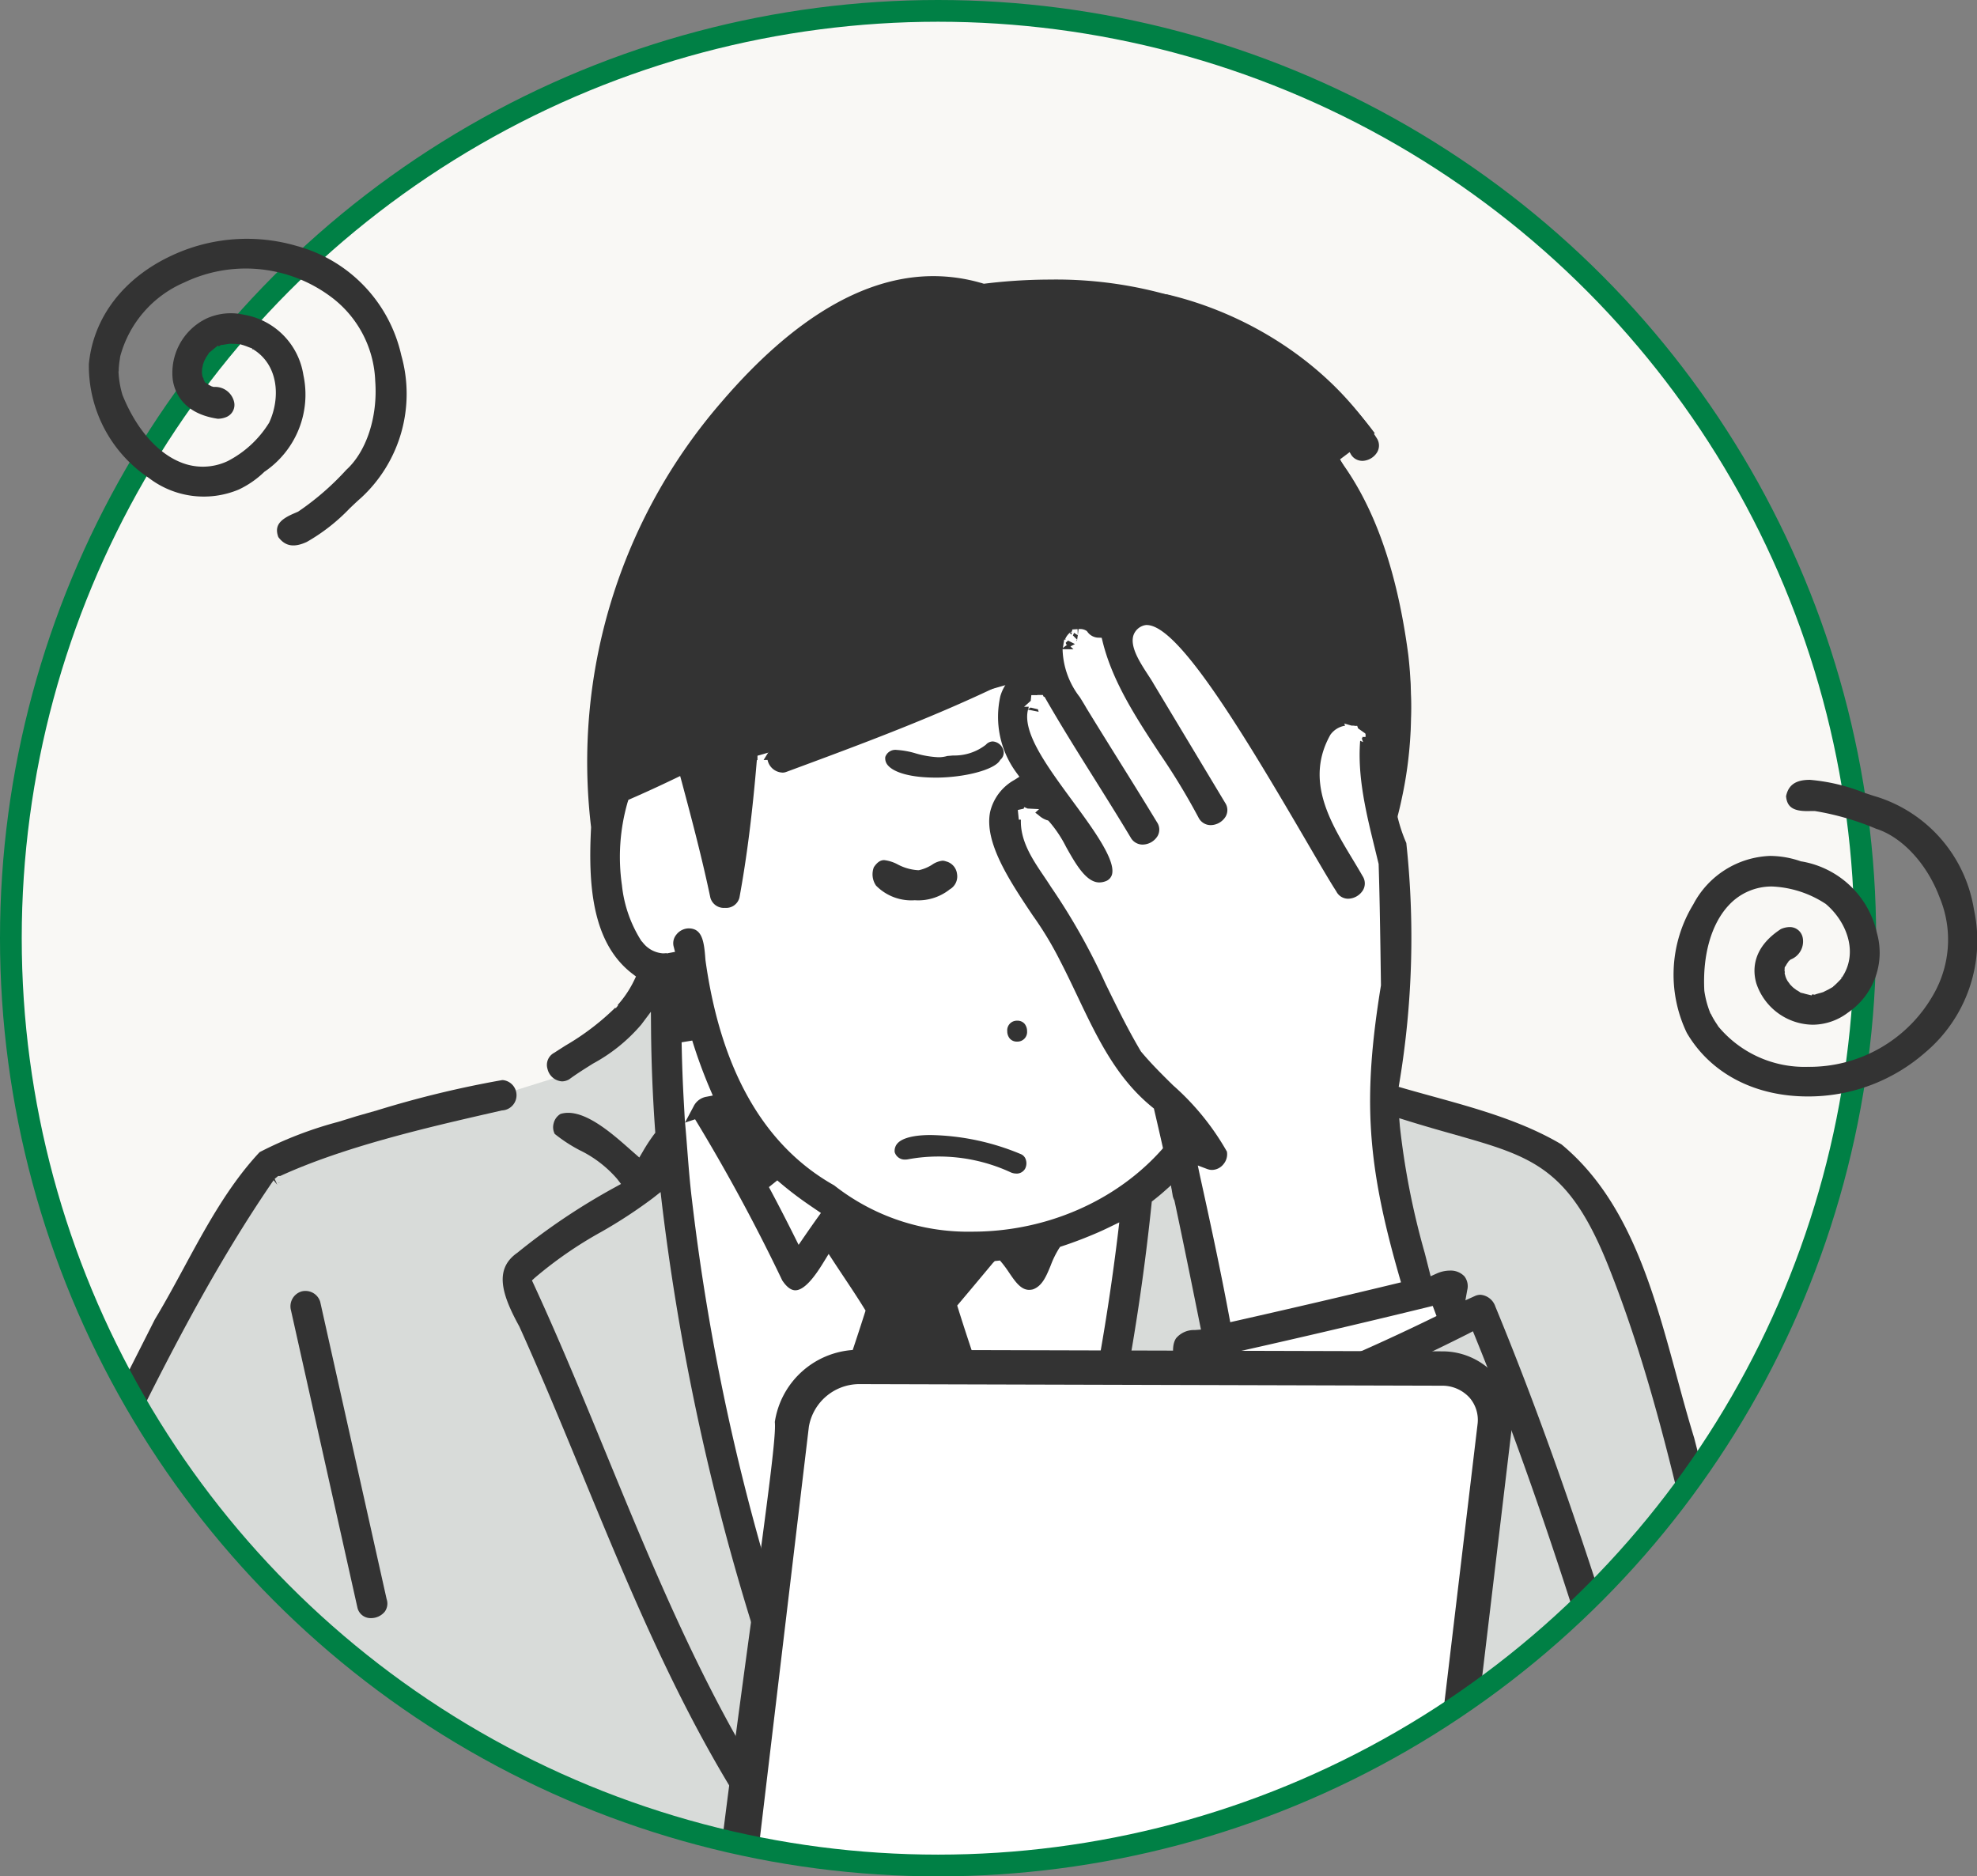
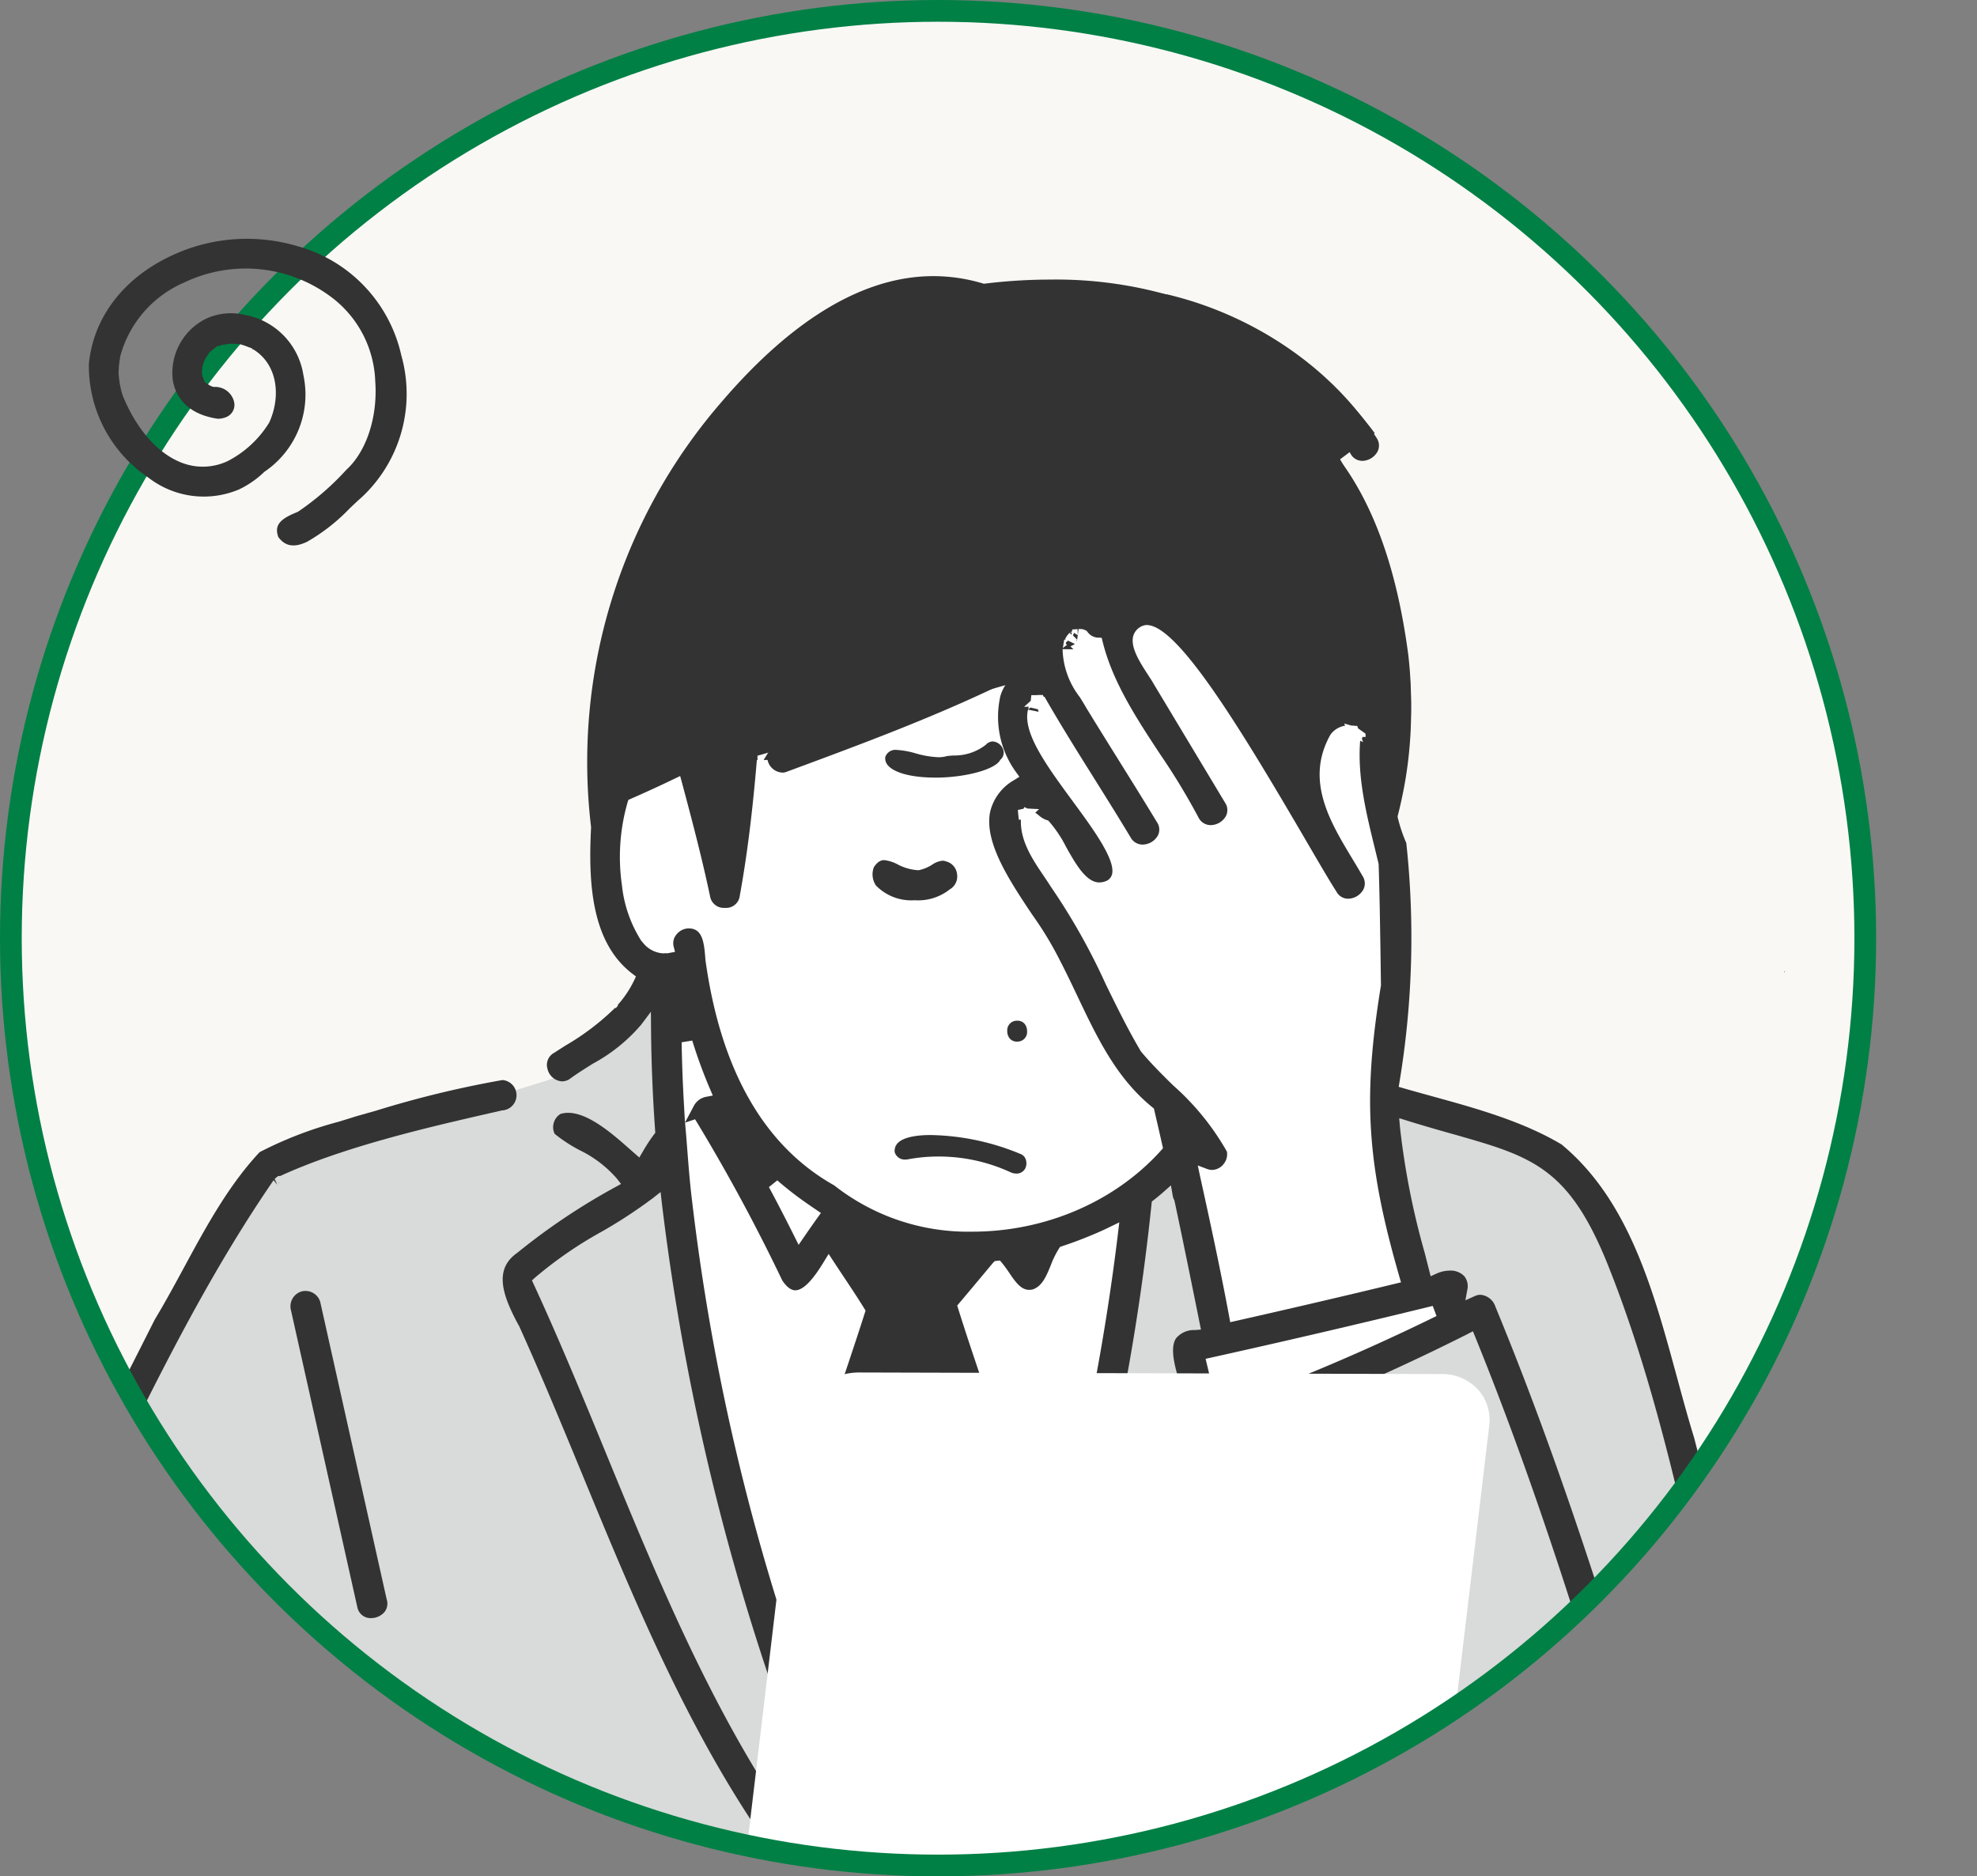
<svg xmlns="http://www.w3.org/2000/svg" width="181.921" height="172.64" viewBox="0 0 181.921 172.64">
  <rect x="0" y="0" width="181.921" height="172.64" fill="#808080" stroke="none" />
  <defs>
    <clipPath id="clip-path">
      <path id="パス_110" data-name="パス 110" d="M13.813,86.32A85.32,85.32,0,1,0,99.133,1a85.319,85.319,0,0,0-85.32,85.32" fill="none" />
    </clipPath>
  </defs>
  <g id="グループ_15" data-name="グループ 15" transform="translate(-952.813 -1140)">
    <path id="パス_83" data-name="パス 83" d="M184.453,86.32a85.32,85.32,0,1,0-85.32,85.32,85.32,85.32,0,0,0,85.32-85.32" transform="translate(940 1140)" fill="#f9f8f5" />
    <g id="グループ_14" data-name="グループ 14" transform="translate(940 1140)" clip-path="url(#clip-path)">
      <path id="パス_84" data-name="パス 84" d="M97.189,180.125c-17.23-26.8-20.317-59.1-21.982-76.522-.358-3.742-.65-6.793-1-9.169l22.632,10.575,20.95-2.556c-.784,34.245-17.814,71.758-20.6,77.672" fill="#fff" />
      <path id="パス_85" data-name="パス 85" d="M97.269,180.272c-14.56-21.871-9.577-43.981-3.575-60.84l.075-.211-3.321-6.081,12.074.645-3.959,5.188.1.261c9.808,25.388,9.338,45.919-1.4,61.038" fill="#333" />
      <path id="パス_86" data-name="パス 86" d="M55.966,202.768c-1.56-21.507-11.576-71.718-16.778-95.843L65.35,98.714l5.157-4.258,3.157-3.475c.075,6.986.1,8.7.187,9.181l-.089-.174c.255,15.38,11.528,69.018,22.717,82.269l.454.538.358-.606c3.961-6.695,9.394-24.188,13.361-36.96.69-2.222,1.331-4.286,1.906-6.1,4.325-13.675,6.09-44.059,6.19-45.84l1.392-3.607,2.323,4.736,6.327,4.119,18.757,6.149-5.8,98.134Z" fill="#d8dbd9" />
      <path id="パス_87" data-name="パス 87" d="M45.918,212.342c-4.309-1.073-26.261-6.737-37.755-13.494-11.152-6.556-4.9-20.822,7.57-49.242q2.292-5.226,4.843-11.1c13.283-30.747,19.394-32.3,20.484-32.3a.941.941,0,0,1,.113.006l12.042,55.727-11.2,17.174L58,184.771c-8.956,8.451-14.223,14.771-12.08,27.571" fill="#d8dbd9" />
      <path id="パス_88" data-name="パス 88" d="M103.029,114.738c-12.726,0-24.55-11.768-26.357-26.232l-.082-.644-.6.242a5.318,5.318,0,0,1-1.783.308,4.024,4.024,0,0,1-3.134-1.381C69.263,85,68.686,80.712,69.4,74.643c.911-7.7,4.939-16.187,10.775-22.7,6.456-7.2,14.284-11.168,22.041-11.168a23.735,23.735,0,0,1,7.594,1.267c18.233,6.145,26.8,16.744,24.137,29.845L122.792,103c-6.784,9.7-14.489,11.734-19.763,11.734" fill="#fff" />
      <path id="パス_89" data-name="パス 89" d="M137.057,84.951c-4.769-3.216-13.248-23.369-13.335-23.577l-.2-.476-.469.214A110.776,110.776,0,0,1,107.845,66.7a6.744,6.744,0,0,1-1.576.227,1.5,1.5,0,0,1-1.342-.515c-.45-.688-.037-2,.16-2.453l.428-.972-23.8,6.772L79.923,79.71l-5.2-10.1-6.811,3.805c.073-13.806,3.687-25.646,10.474-34.287C84.762,31.01,93.5,26.4,103,26.152a50.023,50.023,0,0,1,6.418-.429,38.1,38.1,0,0,1,22.947,7.251,32.1,32.1,0,0,1,6.953,6.888l-3.194,2.4.212.381c7.224,13.006,6.967,23.909,5.48,30.767a33.576,33.576,0,0,1-4.76,11.546" fill="#333" />
      <path id="パス_90" data-name="パス 90" d="M106.411,95.835a.853.853,0,0,1-.68-.282,1.054,1.054,0,0,1-.232-.678.884.884,0,0,1,.912-.963.853.853,0,0,1,.68.282,1.054,1.054,0,0,1,.232.679.884.884,0,0,1-.912.962" fill="#333" />
      <path id="パス_91" data-name="パス 91" d="M138.167,42.4a1.209,1.209,0,0,1-1.088-.674c-2.243-3.765-5.975-6.452-9.331-8.585-2.761-1.68-6.954-3.677-11.293-3.677a12.774,12.774,0,0,0-3.032.354,1.484,1.484,0,0,1-.357.043,1.418,1.418,0,0,1-1.38-1.017,1.616,1.616,0,0,1,.372-1.273c.546-.608,1.713-.916,3.47-.916a30.855,30.855,0,0,1,4,.346l.723.095c7.981,1.894,15.2,6.843,19.255,13.228a1.219,1.219,0,0,1,.034,1.28,1.65,1.65,0,0,1-1.371.8" fill="#333" />
      <path id="パス_92" data-name="パス 92" d="M126.83,96.275a1.379,1.379,0,0,1-.372-.052,1.508,1.508,0,0,1-.894-.759,1.158,1.158,0,0,1-.1-.927l5.477-15.222-.113-.2A89.568,89.568,0,0,1,123.3,61.7l-.171-.547-.519.244A88.93,88.93,0,0,1,107.1,67.014a1.561,1.561,0,0,1-.4.053,1.407,1.407,0,0,1-1.325-1.307,1.243,1.243,0,0,1,.962-1.442,85.765,85.765,0,0,0,18.7-7.25,1.675,1.675,0,0,1,.762-.2,1.4,1.4,0,0,1,1.31,1.234,1.362,1.362,0,0,1-1.009,1.571l-.456.157.14.461a86.571,86.571,0,0,0,6.072,14.854l.313.6.481-.472a1.057,1.057,0,0,1,.768-.312,1.635,1.635,0,0,1,1.265.676,1.143,1.143,0,0,1,.169,1.065l-.832,2.312.756,1.264.452-.45a10.586,10.586,0,0,0,2.138-3.488c5-10.339,2.326-29.278-7.936-36.6a1.282,1.282,0,0,1-.657-1.512,1.482,1.482,0,0,1,1.331-1.142,1.357,1.357,0,0,1,.7.209c6.311,4.13,10.11,11.649,11.6,22.976.5,4.314.946,15.118-5.827,22.116l-.335.345.333.348a1.627,1.627,0,0,1,.479,1.8,1.511,1.511,0,0,1-1.345.912,1.616,1.616,0,0,1-1.387-1.027l-.246-.479-.459.28c-.6.364-1.209.711-1.833,1.051l-.167.091-3.421,9.509a1.5,1.5,0,0,1-1.362,1.066" fill="#333" />
      <path id="パス_93" data-name="パス 93" d="M109.2,85.084a.714.714,0,0,1-.737-.559,5.95,5.95,0,0,1,1.026-4.271,1.693,1.693,0,0,1,1.223-.786,1.32,1.32,0,0,1,.667.207c.387.419.26.7-.4,1.5a4.516,4.516,0,0,0-.692,1.015,3.959,3.959,0,0,0-.251,1.985.7.7,0,0,1-.13.608.934.934,0,0,1-.707.3" fill="#333" />
      <path id="パス_94" data-name="パス 94" d="M106.334,107.977a1.306,1.306,0,0,1-.549-.127,15.744,15.744,0,0,0-6.615-1.441,15.216,15.216,0,0,0-2.806.257,1.409,1.409,0,0,1-.25.023.961.961,0,0,1-.973-.685,1.032,1.032,0,0,1,.252-.8c.444-.5,1.526-.772,3.048-.772a22.442,22.442,0,0,1,8.348,1.773.8.8,0,0,1,.421.5,1.074,1.074,0,0,1-.069.825.9.9,0,0,1-.807.45" fill="#333" />
      <path id="パス_95" data-name="パス 95" d="M98.87,71.545c-2.117,0-3.743-.42-4.35-1.124a.966.966,0,0,1-.243-.776A.979.979,0,0,1,95.332,69a7.692,7.692,0,0,1,1.731.313,8.817,8.817,0,0,0,2.086.358,2.829,2.829,0,0,0,.84-.116c.111-.006.318-.025.529-.044a4.7,4.7,0,0,0,3.017-.992.857.857,0,0,1,.624-.3,1.092,1.092,0,0,1,.94.681.846.846,0,0,1-.206.978l-.041.042-.03.05c-.517.855-3.242,1.578-5.951,1.578Z" fill="#333" />
      <path id="パス_96" data-name="パス 96" d="M118.492,88.13a6.438,6.438,0,0,1-4.723-2.317,1.277,1.277,0,0,1-.027-1.324,1.453,1.453,0,0,1,1.229-.793,1.2,1.2,0,0,1,.363.057,1.443,1.443,0,0,1,.774.556l0,0a3.835,3.835,0,0,0,2.417.949c1.28.187,1.9.326,1.9,1.423-.043.311-.183,1.453-1.94,1.453" fill="#333" />
      <path id="パス_97" data-name="パス 97" d="M97.024,82.827a4.551,4.551,0,0,1-3.6-1.346,1.83,1.83,0,0,1-.2-1.691c.386-.577.711-.652.952-.652a3.46,3.46,0,0,1,1.25.4,4.581,4.581,0,0,0,1.841.526l.1,0a3.769,3.769,0,0,0,1.2-.493,2.1,2.1,0,0,1,.97-.379.884.884,0,0,1,.31.058,1.346,1.346,0,0,1,1.03,1.155,1.37,1.37,0,0,1-.65,1.413l-.052.03-.044.041a4.666,4.666,0,0,1-3.1.943Z" fill="#333" />
      <path id="パス_98" data-name="パス 98" d="M94.647,187.857a1.63,1.63,0,0,1-1.345-.785,1.292,1.292,0,0,1,0-1.34c.591-1.1,1.166-2.2,1.735-3.308l.115-.224-.111-.226A218.4,218.4,0,0,1,73.7,110.564l-.1-.887-.7.552a44.879,44.879,0,0,1-4.761,3.116,37.161,37.161,0,0,0-6.106,4.217l-.271.247.154.333c2.362,5.115,4.551,10.441,6.668,15.591,4.729,11.5,9.618,23.392,16.789,33.869a1.135,1.135,0,0,1,.151.909,1.52,1.52,0,0,1-.672.976,1.306,1.306,0,0,1-.665.186,1.6,1.6,0,0,1-1.273-.723C75.9,158.711,71.071,147,66.4,135.671c-1.857-4.5-3.777-9.152-5.8-13.626-1.66-3.011-2.316-5.3-.176-6.785a59.473,59.473,0,0,1,9.025-6.045l.51-.281-.355-.462a10.743,10.743,0,0,0-3.459-2.649,13.978,13.978,0,0,1-2.286-1.494,1.343,1.343,0,0,1-.1-.974,1.378,1.378,0,0,1,.637-.867,2.464,2.464,0,0,1,.695-.1c1.9,0,4.177,2.019,5.687,3.355l.863.757.306-.518a15.992,15.992,0,0,1,1.05-1.608l.116-.151-.014-.189c-.229-3.189-.356-6.374-.379-9.466l-.011-1.481-.889,1.185a15.5,15.5,0,0,1-4.431,3.581c-.736.461-1.5.938-2.205,1.456a1.345,1.345,0,0,1-.665.186,1.477,1.477,0,0,1-1.324-1.143,1.259,1.259,0,0,1,.618-1.489c.355-.23.692-.445,1.029-.66a23.148,23.148,0,0,0,4.58-3.481l.054.042.2-.244-.016-.063a9.714,9.714,0,0,0,1.5-2.245l.175-.367-.323-.247c-3.821-2.91-4.069-8.45-3.808-13.486a50.546,50.546,0,0,1,11.971-39.09C85.77,29.313,92.34,25.406,98.7,25.406a15.893,15.893,0,0,1,4.351.615,1.247,1.247,0,0,1,.974,1.445,1.408,1.408,0,0,1-1.326,1.308,1.6,1.6,0,0,1-.4-.053,13.734,13.734,0,0,0-3.7-.516c-7.285,0-13.279,5.889-18.672,12.252a46.24,46.24,0,0,0-10.255,29.72l.006.393.547.125.223-.05a79.719,79.719,0,0,0,14.656-8.361,10.12,10.12,0,0,0,2.6-2.376c1.008-1.138,2.151-2.426,3.054-2.426a.97.97,0,0,1,.526.16,1.572,1.572,0,0,1,.7,1.022,1.085,1.085,0,0,1-.15.855c-2.6,3.506-6.273,6-9.509,8.065l-.488.311.378.437a1.149,1.149,0,0,1,.3.749l0,.856-.058,0c-.413,4.931-.921,8.949-1.6,12.643a1.26,1.26,0,0,1-1.335.95,1.281,1.281,0,0,1-1.346-.952C77.424,79,76.509,75.53,75.56,71.986L75.4,71.4l-.543.261c-1.333.642-2.684,1.261-4.014,1.842l-.206.09-.07.214a18.148,18.148,0,0,0-.525,7.634,11.816,11.816,0,0,0,1.821,5.183l.019-.012a1.945,1.945,0,0,0,.15.192,2.56,2.56,0,0,0,1.771.911h.025a3.2,3.2,0,0,0,.322-.02l.006.029.772-.145-.134-.52A1.237,1.237,0,0,1,75.045,86a1.474,1.474,0,0,1,1.129-.582c1.245,0,1.427,1.168,1.546,2.813l.011.125c1.41,10.119,5.395,17.086,11.845,20.709a19.92,19.92,0,0,0,12.7,4.258c9.238,0,17.6-5.183,20.836-12.9a1.789,1.789,0,0,1,1.294-.736,1.209,1.209,0,0,1,1.066.736,2.268,2.268,0,0,1-.407,2.384l.608.758c.28-.131.572-.3.872-.468a4.517,4.517,0,0,1,2-.783,1.347,1.347,0,0,1,.682.181,1.332,1.332,0,0,1,.631.836,1.392,1.392,0,0,1-.095,1.009,13.718,13.718,0,0,1-2.294,1.5,10.638,10.638,0,0,0-3.462,2.653l-.3.395.393.3a21.929,21.929,0,0,0,2.377,1.432c2.116,1.177,5.315,2.955,5.739,4.482a1.045,1.045,0,0,1-.106.847,1.5,1.5,0,0,1-1.275.7,1.012,1.012,0,0,1-.6-.176,68.888,68.888,0,0,0-8.9-5.606,1.235,1.235,0,0,1-.621-.918l-.148-.89-.677.6c-.3.265-.607.517-.92.761l-.169.131-.022.212c-.585,5.663-1.413,11.358-2.46,16.929A207.649,207.649,0,0,1,95.7,187.176a1.159,1.159,0,0,1-1.054.681M98.1,121.805c-.495.053-.981.061-1.495.07-.436.007-.872.015-1.312.05l-.342.027-.1.329c-.607,2.043-1.3,4.108-1.971,6.106a77.842,77.842,0,0,0-3.891,14.734,95.707,95.707,0,0,0-.213,14.345,1.291,1.291,0,0,1-.44.982l-.244.226.114.312c2.415,6.631,5.125,13.077,8.055,19.158l.451.936.45-.936a186.232,186.232,0,0,0,7.954-19.384l.057-.164-.057-.164a13.1,13.1,0,0,1-.273-5.221,21.03,21.03,0,0,0,.049-3.949c.125-7.837-2.374-15.349-4.791-22.613-.5-1.5-1-3-1.474-4.5l-.123-.39ZM75.851,103.29c.077.84.142,1.682.208,2.525.119,1.528.242,3.107.436,4.664a205.1,205.1,0,0,0,8.365,38.6l.977-.156c-.088-8.108,2.51-15.908,5.023-23.451.519-1.558,1.037-3.113,1.532-4.669l.069-.219-.12-.195c-.609-.988-1.243-1.94-1.879-2.895-.322-.484-.645-.969-.966-1.46l-.431-.661-.414.673c-.49.8-1.64,2.671-2.655,2.671-.394,0-.8-.305-1.2-.906a168.1,168.1,0,0,0-8.022-14.828Zm28.5,12.738-.161.161-.83.994q-1.14,1.367-2.288,2.727l-.178.21.082.262c.591,1.9,1.238,3.827,1.863,5.691,2.331,6.941,4.741,14.119,4.811,21.569l.98.135a213.107,213.107,0,0,0,7.071-34.4l.107-.909-.823.4c-.38.186-.764.366-1.155.536-1.085.471-2.2.9-3.305,1.262l-.162.053-.095.141a8.564,8.564,0,0,0-.77,1.57c-.4.973-.773,1.892-1.632,2.2a1.419,1.419,0,0,1-.356.047c-.764,0-1.292-.776-1.851-1.6a10.552,10.552,0,0,0-.661-.9l-.17-.2Zm-12.247-1.111c.984,1.5,1.538,2.333,2.671,3.974l.16.231.281-.016c.308-.018.625-.02.942-.022a10.08,10.08,0,0,0,1.921-.134l.166-.033.112-.127c.547-.623,1.1-1.289,1.636-1.93l.6-.718-.928-.1a19.881,19.881,0,0,1-2.035-.325,28.832,28.832,0,0,1-4.916-1.538l-1.5-.617Zm-8.536-5.694c.743,1.38,1.513,2.869,2.355,4.555l.378.757.481-.7c.42-.609.842-1.215,1.272-1.816l.3-.416-.524-.356c-.332-.226-.664-.452-.992-.684a31.653,31.653,0,0,1-2.5-1.959ZM75.535,95.9c.032,1.817.1,3.7.208,5.6l.1,1.787.841-1.58a1.616,1.616,0,0,1,1.11-.793l.61-.116-.244-.571a45.832,45.832,0,0,1-1.647-4.487Zm3.372-26.3-1.141.608.267.45a3.635,3.635,0,0,1,.331.945c.045.175.09.35.143.521l.975-.107c.058-.646.239-2.863.239-2.863Zm5.9,1.484a1.454,1.454,0,0,1-1.364-1.166l-.364.009.358-.578c.769-1.244,3.4-2.078,5.717-2.815a22.831,22.831,0,0,0,3.825-1.445c8.775-3.424,18.919-7.926,27.166-15.132a1.625,1.625,0,0,1,1.062-.418,1.31,1.31,0,0,1,.943.4,1.088,1.088,0,0,1,.367.919c-.169,1.587-3.433,3.716-5.594,5.125a21.89,21.89,0,0,0-2.262,1.588c-9.033,5.887-19.439,9.733-29.5,13.453a1.014,1.014,0,0,1-.352.064" fill="#333" />
-       <path id="パス_99" data-name="パス 99" d="M109.371,169.818c-.312,0-.683-.625-.808-2.362,6.636-9.891,11.2-21.028,15.62-31.8,2.174-5.3,4.423-10.786,6.887-16.044a1.291,1.291,0,0,1,1.186-.638,1.425,1.425,0,0,1,.709.177,1.471,1.471,0,0,1,.48,1.956c-1.59,3.412-3.049,6.864-4.268,9.79-.28.76-4.169,10.568-8.68,20.37C112.792,168.01,110.15,169.818,109.371,169.818Z" fill="#333" />
+       <path id="パス_99" data-name="パス 99" d="M109.371,169.818a1.291,1.291,0,0,1,1.186-.638,1.425,1.425,0,0,1,.709.177,1.471,1.471,0,0,1,.48,1.956c-1.59,3.412-3.049,6.864-4.268,9.79-.28.76-4.169,10.568-8.68,20.37C112.792,168.01,110.15,169.818,109.371,169.818Z" fill="#333" />
      <path id="パス_100" data-name="パス 100" d="M46.524,213.4a3.4,3.4,0,0,1-.413-.028c-8.918-2.179-17.816-5-26.16-7.711C5.265,200.733-2.46,194.985,1.522,180.181c4.742-17.879,13.315-34.726,21.605-51.018q1.978-3.888,3.935-7.767c.924-1.529,1.819-3.18,2.684-4.777,2.011-3.714,4.09-7.554,6.96-10.615a35.674,35.674,0,0,1,7.216-2.781c.559-.17,1.118-.34,1.67-.516l1.913-.545a94.916,94.916,0,0,1,11.509-2.784.687.687,0,0,1,.088,0,1.4,1.4,0,0,1-.11,2.79l-1.083.249c-5.674,1.3-13.418,3.079-19.309,5.784h-.189s-.3.244-.325.261l.245.553-.341-.428c-6.327,9.2-11.289,19.406-16.085,29.275-1.315,2.706-2.631,5.41-3.971,8.1-.539,1.161-1.076,2.309-1.614,3.459-5.244,11.224-10.668,22.831-12.771,35.257-1.315,9.052,3.4,12.165,10.2,15.576,7.573,3.34,15.683,5.608,23.527,7.8,2.144.6,4.285,1.2,6.415,1.817l.724.21-.089-.748c-.843-7.214,2.857-14.857,11.314-23.367l.566-.57-.763-.256c-4.056-1.362-8.148-2.856-12.107-4.3-6.607-2.412-13.437-4.906-20.322-6.866a1.262,1.262,0,0,1-.971-1.465,1.4,1.4,0,0,1,1.309-1.292,1.585,1.585,0,0,1,.405.056c5.012,1.4,10.008,3.182,14.839,4.909l3.381,1.2.209-.355c.491-.829.989-1.653,1.486-2.477a69.716,69.716,0,0,0,5.465-10.3l.055-.139-.031-.146c-.123-.592-.451-2.163.1-2.871a1.356,1.356,0,0,1,1.075-.452,1.48,1.48,0,0,1,1.379,1.465c.884,6.857,1.771,13.221,2.711,19.453l.044.3.287.1c1.471.508,3.416,1.17,5.42,1.785a1.288,1.288,0,0,1,.983,1.5,1.352,1.352,0,0,1-1.287,1.259,1.586,1.586,0,0,1-.335-.038l-.253-.056-.192.176C51.778,193.28,47.825,199.651,47,206.05l-.058.448,1.732.4c2.386.556,4.852,1.132,7.289,1.651a1.153,1.153,0,0,1,.732.527,1.643,1.643,0,0,1,.212,1.21c-.13.408-.455.922-1.72.922a16.979,16.979,0,0,1-4.257-.907,14.33,14.33,0,0,0-3.061-.71l-.857-.031.4.762a2.861,2.861,0,0,1,.271,2.552,1.244,1.244,0,0,1-1.155.518m2.628-42.681c-.81,1.555-1.749,3.081-2.658,4.557-.521.846-1.041,1.692-1.542,2.548l-.3.519,6.859,2.473-.121-.827q-.674-4.55-1.3-9.107l-.214-1.557Z" fill="#333" />
      <path id="パス_101" data-name="パス 101" d="M38.4,108.866a.483.483,0,0,0,.178-.109c-.059.045-.129.064-.178.109" fill="#333" />
      <path id="パス_102" data-name="パス 102" d="M46.953,148.879A1.237,1.237,0,0,1,45.7,147.9L39.59,120.567a1.429,1.429,0,0,1,.972-1.745,1.261,1.261,0,0,1,.339-.045,1.415,1.415,0,0,1,1.377,1l6.112,27.352a1.269,1.269,0,0,1-.175,1.162A1.628,1.628,0,0,1,46.953,148.879Z" fill="#333" />
-       <path id="パス_103" data-name="パス 103" d="M35.57,169.687c-.823,0-1.454-1.009-2.064-1.984a9.28,9.28,0,0,0-.995-1.4,10.922,10.922,0,0,0-.735-.877c-1.226-1.372-1.712-2.119-.873-3.037a1.556,1.556,0,0,1,.937-.347c1.332,0,2.726,2.19,3.745,3.789a16.269,16.269,0,0,0,1.261,1.818,1.432,1.432,0,0,1-.576,1.851A1.587,1.587,0,0,1,35.57,169.687Z" fill="#333" />
      <path id="パス_104" data-name="パス 104" d="M154.092,210.633c-.856-.824-5.537-5.381-11.414-12.138-6.136-7.056-18.949-60.257-20.177-65.4l23.707-11.07,1.088-19.137c21.623,5.763,24.841,45.225,26.979,71.416.519,6.355.965,11.844,1.605,15.752.145,7.209-4.579,15.3-7.142,18.011-1.791,1.9-8.446,2.572-14.077,2.572-.246,0-.438,0-.569,0" fill="#d8dbd9" />
      <path id="パス_105" data-name="パス 105" d="M121.869,123.97l23.029-5.1.289,2.518-21.3,9.519Z" fill="#fff" />
      <path id="パス_106" data-name="パス 106" d="M120.718,101.019l-.2-.112c-4.182-2.392-5.756-7.85-5.772-7.9l-.016-.058-.03-.054c-.076-.132-7.554-13.321-8.9-17.06a2.066,2.066,0,0,1,.04-1.93c.68-.969,2.55-1.018,2.918-1.018l1.122.042L109.3,72.1c-3.846-5.448-3.244-6.462-1.455-9.47a33.33,33.33,0,0,0,2.061-3.913c.377-1.286,1.882-1.907,4.493-1.907a30.059,30.059,0,0,1,6.538.91l11,16.071.9-.382a9.451,9.451,0,0,1,1.481-6.01,2.667,2.667,0,0,1,2.161-1.618A2.088,2.088,0,0,1,138,66.52a1.667,1.667,0,0,1,.471,1.252c-.164,1.231.282,3.119.957,5.977.4,1.695.9,3.805,1.388,6.294,1.252,6.374-1.175,20.531-1.2,20.674l-.015.087,3.182,17.639-17.555,4.3Z" fill="#fff" />
      <path id="パス_107" data-name="パス 107" d="M156.851,211.9a9.527,9.527,0,0,1-7.1-2.549c-13.244-10.786-20.742-44.291-25.7-66.461-.732-3.271-1.4-6.257-2.015-8.836l-.076-.318-.322-.058a1.336,1.336,0,0,1-1.177-1.355,1.5,1.5,0,0,1,1.266-1.515l.447-.083-.04-.453a14.141,14.141,0,0,0-.648-2.658c-.511-1.662-1.09-3.547-.446-4.492a2.148,2.148,0,0,1,1.721-.747l.563-.044-.112-.553c-1.221-6.055-2.606-12.917-4.181-19.621l-.039-.166-.133-.108c-3.315-2.687-5.065-6.365-6.917-10.26-.524-1.1-1.05-2.207-1.612-3.287a31.585,31.585,0,0,0-2.5-4.131c-2.105-3.149-4.492-6.718-3.9-9.531a4.577,4.577,0,0,1,2.239-2.921l.448-.286-.313-.429a8.647,8.647,0,0,1-1.44-6.986,4.008,4.008,0,0,1,2.641-2.7l.414-.144-.089-.429a4.757,4.757,0,0,1,1.044-3.959,4.513,4.513,0,0,1,3.4-1.754,3.688,3.688,0,0,1,2.437.947l.305.26.32-.241a5.512,5.512,0,0,1,3.291-1.266c3.821,0,7.011,5.35,9.574,9.649a41.027,41.027,0,0,0,2.834,4.368l.787.977.1-1.25A5.222,5.222,0,0,1,137.074,64a3.583,3.583,0,0,1,3.645,3.1c.011.456.027,1,.043,1.534.087,2.957.177,6.014,1.457,8.927a81.289,81.289,0,0,1-.627,22l-.072.437.426.124c.873.252,1.756.495,2.642.739,4.073,1.123,8.286,2.285,11.909,4.431,6.206,5.134,8.453,13.412,10.626,21.417.528,1.946,1.027,3.784,1.585,5.591,4.178,16.2,8.194,33.7,9.239,51.782a39.141,39.141,0,0,1-1.553,11.936c-.2.731-.4,1.491-.594,2.268-1.318,5.188-2.811,11.069-8.45,12.279-1.26.118-2.606.348-4.032.591a39.35,39.35,0,0,1-6.466.745Zm-2.99-2.952.525.064a.979.979,0,0,1,.119.017l.893.216-.079-.243.944-.033c4.313-.145,11.531-.388,13.629-3.048a16.506,16.506,0,0,0,2.682-6.341l.158-.591c.217-.855.455-1.711.693-2.571a43.018,43.018,0,0,0,1.513-6.855c.734-10.93-1.374-21.885-3.412-32.479-.319-1.656-.637-3.309-.944-4.959-.423-1.824-.833-3.631-1.244-5.44-2.244-9.887-4.564-20.111-8.33-29.7-3.719-9.585-7.1-10.542-14.5-12.639-1.279-.362-2.682-.759-4.233-1.244l-.708-.221.06.739a70.5,70.5,0,0,0,2.291,11.672l.541,2.132.545-.245a3.005,3.005,0,0,1,1.221-.274,1.731,1.731,0,0,1,1.346.533,1.481,1.481,0,0,1,.254,1.266l-.167.937.866-.394a1.255,1.255,0,0,1,.519-.118,1.585,1.585,0,0,1,1.371,1.085c7.533,18.234,13.141,37.512,18.565,56.156l.057.2a1.216,1.216,0,0,1-.165,1.121,1.6,1.6,0,0,1-1.254.586,1.277,1.277,0,0,1-1.285-.975l-.9-3.066c-4.962-16.993-10.092-34.564-16.875-51.239l-.208-.51-.488.255A203.02,203.02,0,0,1,125,132.556l-.413.155.1.43c.557,2.31,1.187,5.141,1.917,8.42,4.983,22.39,13.294,59.735,27.259,67.2Zm-9.21-88.793c-6.762,1.655-13.625,3.255-20.4,4.756l-.5.11,1.1,4.613.531-.2A197.68,197.68,0,0,0,145,121.085Zm-21.428-12.014c.868,3.934,1.864,8.508,2.7,13l.095.51.506-.114c4.878-1.1,9.822-2.251,14.7-3.429l.507-.123-.144-.5c-3.008-10.436-3.388-16.452-1.7-26.822l-.046-3.223c-.041-2.629-.082-5.258-.166-7.884V79.5l-.349-1.436c-.795-3.237-1.615-6.58-1.353-9.91l.271.124-.134-.372.1.014-.055-.115h.745l-1.115-.786-.087-.24-.121.013-.24-.03h-.154l-.677-.193.084.2a2.06,2.06,0,0,0-1.355.832c-2.352,4.178-.038,8,2,11.382.328.543.653,1.081.956,1.613a1.233,1.233,0,0,1,.047,1.3,1.648,1.648,0,0,1-1.369.793,1.214,1.214,0,0,1-1.09-.673c-.569-.874-1.507-2.48-2.693-4.513-6.15-10.537-11.9-19.995-14.756-19.995h-.074l-.127.023a1.428,1.428,0,0,0-1,.873c-.387,1.057.564,2.52,1.329,3.695.209.322.392.6.5.8l6.582,10.952a1.2,1.2,0,0,1,.057,1.274,1.64,1.64,0,0,1-1.373.793,1.249,1.249,0,0,1-1.109-.665,61.535,61.535,0,0,0-3.58-5.906c-2.135-3.244-4.343-6.6-5.256-10.3l-.091-.366-.376-.014a1.272,1.272,0,0,1-.94-.542l-.051-.063-.069-.045a1.052,1.052,0,0,0-.581-.142h-.11l-.071.615,0-.033-.06.4-.39-.393.109-.239.341.224-.023-.564-.483.032-.027.17-.186.138.172-.05-.037.225-.157-.179a1.632,1.632,0,0,0-.422.586l.086.044-.171-.005-.064.375-.006.016,0,.053c-.01.059-.045.267-.061.332l.4-.3-.1-.051-.026-.141.21-.191.632.318-.413.218.276.266-1-.013a7.489,7.489,0,0,0,1.585,4.413c.21.337.419.673.61,1.011.979,1.6,1.963,3.181,2.947,4.759,1.189,1.906,2.378,3.813,3.542,5.735a1.194,1.194,0,0,1,.061,1.269,1.639,1.639,0,0,1-1.375.793,1.256,1.256,0,0,1-1.112-.663c-1.076-1.795-2.19-3.57-3.3-5.345-1.506-2.4-3.064-4.885-4.5-7.382l-.116-.2-.084-.016-.074-.159h-.511l-.028.023a.539.539,0,0,0-.071-.005h-.45l-.048.448c0,.021,0,.044,0,.068l-.619.557.435-.01-.061.237.225-.161.676.16.066.23-.978-.2c-.53,2.108,1.721,5.17,4.1,8.411,1.849,2.515,3.944,5.365,3.637,6.718a.927.927,0,0,1-.521.631,1.7,1.7,0,0,1-.655.141c-1.22,0-2.193-1.729-3.051-3.254a11.287,11.287,0,0,0-1.569-2.354l-.094-.094-.129-.035a2.12,2.12,0,0,1-.727-.436c-.1-.079-.209-.163-.325-.245l.352-.327-1.057-.054-.305-.133-.059.147-.535.118.09.893h.192c-.07,1.966,1.079,3.664,2.1,5.175.224.332.446.659.65.984a58.62,58.62,0,0,1,5.035,8.929c1.013,2.073,2.061,4.216,3.262,6.238.929,1.116,1.957,2.13,2.951,3.111a23.656,23.656,0,0,1,4.959,6.1,1.411,1.411,0,0,1-.292,1.13,1.38,1.38,0,0,1-1.074.558,1.271,1.271,0,0,1-.45-.084l-.863-.326ZM111.841,58.9h.084l-.013.081Z" fill="#333" />
      <path id="パス_108" data-name="パス 108" d="M82.526,203.5a4.471,4.471,0,0,1-3.4-1.46,4.191,4.191,0,0,1-1-3.329l8.042-67.555a5.769,5.769,0,0,1,5.651-4.877l53.628.145a4.471,4.471,0,0,1,3.4,1.46,4.2,4.2,0,0,1,1,3.33L141.8,198.764a5.771,5.771,0,0,1-5.651,4.878L82.526,203.5" fill="#fff" />
-       <path id="パス_109" data-name="パス 109" d="M102.14,205.9c-22.583,0-24.422-1.667-24.448-2.178l-.027-.535-.532.064C74.77,201.8,79.6,166.3,81.922,149.236c1.664-12.23,2.324-17.294,2.188-18.4a7.808,7.808,0,0,1,7.707-6.646l53.751.145a6.47,6.47,0,0,1,4.879,2.235,6.052,6.052,0,0,1,1.469,4.873c-.014.124-8.044,67.564-8.044,67.564a7.8,7.8,0,0,1-7.654,6.714,25.051,25.051,0,0,0-4.47-.186c-2.75,0-6.518.067-10.882.145-5.8.1-12.372.22-18.726.22m34-3.343a4.723,4.723,0,0,0,4.588-3.923l8.043-67.555a3.128,3.128,0,0,0-.734-2.484,3.4,3.4,0,0,0-2.593-1.1l-53.613-.146a4.723,4.723,0,0,0-4.588,3.924L79.2,198.834a3.087,3.087,0,0,0,.732,2.472,3.365,3.365,0,0,0,2.542,1.108h.053Z" fill="#333" />
    </g>
    <circle id="楕円形_3" data-name="楕円形 3" cx="85.32" cy="85.32" r="85.32" transform="translate(953.813 1141)" fill="none" stroke="#008045" stroke-miterlimit="10" stroke-width="2" />
-     <path id="パス_111" data-name="パス 111" d="M177.371,88.5l-.078.1c-.047.07-.091.141-.132.215l-.038.068-.013.052-.041-.013-.027.077-.015.134.023,0-.03.08.011.133c0,.06.013.122.021.176l-.026.007.1.365.051.112-.014.005,0,.007.014,0c.033.069.072.15.114.22.025.041.1.142.164.225l.032.04-.009.008c.1.114.205.224.316.329.044.041.167.133.256.195l.049.046.059.029c.078.047.15.089.219.134l.117.086.169.042a1.412,1.412,0,0,1,.18.046c.061.018.121.035.184.05l.488.118.042-.092c.042,0,.065,0,.08.005l.164.019.172-.063.2-.056c.145-.038.29-.077.432-.128l.091-.048c.034-.019.334-.164.354-.176l.441-.249-.005-.018a5.245,5.245,0,0,0,.465-.431l.325-.334-.066-.111.082.052c1.561-2.29.456-5.134-1.443-6.76l-.04-.034-.045-.027a9.716,9.716,0,0,0-4.873-1.57,5.355,5.355,0,0,0-3.977,1.7c-1.618,1.706-2.446,4.583-2.271,7.892a8.661,8.661,0,0,0,.486,1.889l.081.213.032.016.067.14a7.465,7.465,0,0,0,.5.834l.118.188.034.043a10.313,10.313,0,0,0,8.2,3.677h0a13.108,13.108,0,0,0,11.624-6.759,10.114,10.114,0,0,0,.5-8.851c-1.152-3.073-3.448-5.545-5.848-6.3a24.883,24.883,0,0,0-5.584-1.619l-.051-.008-.269,0c-.122,0-.257.008-.4.008-1.324,0-1.883-.386-1.969-1.369.215-1.042.894-1.508,2.191-1.508a17.324,17.324,0,0,1,4.888,1.148c.513.174.973.33,1.352.438a13.016,13.016,0,0,1,8.86,10.354,13.463,13.463,0,0,1-4.513,13.168,16.3,16.3,0,0,1-10.776,4.023c-4.9,0-8.958-2.131-11.134-5.847a12.4,12.4,0,0,1,.594-11.822,8.321,8.321,0,0,1,7.07-4.462,8.723,8.723,0,0,1,2.784.481l.058.02.06.007a8.569,8.569,0,0,1,6.922,6.567,6.66,6.66,0,0,1-2.657,7.341,5.412,5.412,0,0,1-3.239,1.115,5.549,5.549,0,0,1-5.194-3.8c-.327-1.108-.465-3.226,2.255-5a2.079,2.079,0,0,1,.81-.185,1.207,1.207,0,0,1,1.2.97,1.784,1.784,0,0,1-1.071,2l-.069.036-.167.149" transform="translate(940 1140)" fill="#333" />
    <path id="パス_112" data-name="パス 112" d="M177.064,89.519c.01-.095-.132-.059-.032-.172" transform="translate(940 1140)" fill="#333" />
    <path id="パス_113" data-name="パス 113" d="M32.2,35.5l-.11-.054a2.313,2.313,0,0,1-.21-.139l-.063-.046-.034-.042-.032.029-.057-.058-.07-.116.02-.011L31.585,35l-.046-.126c-.02-.056-.039-.115-.055-.168l-.027,0-.062-.373v-.124l-.015,0v-.008H31.4a2.355,2.355,0,0,1,.011-.248c0-.047.03-.17.054-.272l.012-.051-.012,0c.045-.146.093-.29.149-.431.023-.056.1-.191.151-.285l.025-.062.041-.051c.051-.075.1-.144.142-.214l.071-.126.136-.11a1.589,1.589,0,0,0,.144-.117c.047-.042.1-.083.145-.123l.393-.312.078.066c.038-.019.058-.03.071-.038l.14-.087.183-.015.208-.034c.148-.027.3-.052.446-.065l.1.005c.039,0,.371.009.4.011l.505.041,0,.018a5.168,5.168,0,0,1,.6.2l.435.166-.013.129.052-.082c2.379,1.424,2.569,4.469,1.528,6.741l-.022.048-.029.043a9.707,9.707,0,0,1-3.764,3.471,5.355,5.355,0,0,1-4.323.126c-2.185-.87-4.144-3.133-5.375-6.209a8.687,8.687,0,0,1-.352-1.919l-.015-.227.021-.029c0-.036,0-.155,0-.155a7.5,7.5,0,0,1,.106-.967l.029-.221.012-.053a10.316,10.316,0,0,1,5.9-6.779h0a13.106,13.106,0,0,1,13.386,1.255,10.109,10.109,0,0,1,4.172,7.822c.245,3.273-.8,6.48-2.664,8.17a24.876,24.876,0,0,1-4.387,3.814l-.043.029L40,47.182c-.111.048-.235.1-.365.161-1.2.556-1.547,1.14-1.212,2.069.633.855,1.444.993,2.622.449A17.339,17.339,0,0,0,45,46.766c.392-.373.745-.707,1.043-.964a13.016,13.016,0,0,0,3.695-13.118A13.462,13.462,0,0,0,40.11,22.628a16.3,16.3,0,0,0-11.469.873c-4.447,2.056-7.235,5.694-7.65,9.98a12.4,12.4,0,0,0,5.5,10.481,8.323,8.323,0,0,0,8.29,1.081,8.714,8.714,0,0,0,2.325-1.6l.044-.042.051-.032A8.569,8.569,0,0,0,40.729,34.5a6.659,6.659,0,0,0-5.493-5.547,5.407,5.407,0,0,0-3.408.347,5.548,5.548,0,0,0-3.119,5.63c.168,1.142.933,3.123,4.148,3.6a2.1,2.1,0,0,0,.813-.172,1.208,1.208,0,0,0,.683-1.385A1.786,1.786,0,0,0,32.542,35.6l-.077,0-.214-.066" transform="translate(940 1140)" fill="#333" />
    <path id="パス_114" data-name="パス 114" d="M31.5,34.705c.049.082-.1.109.043.17" transform="translate(940 1140)" fill="#333" />
  </g>
</svg>